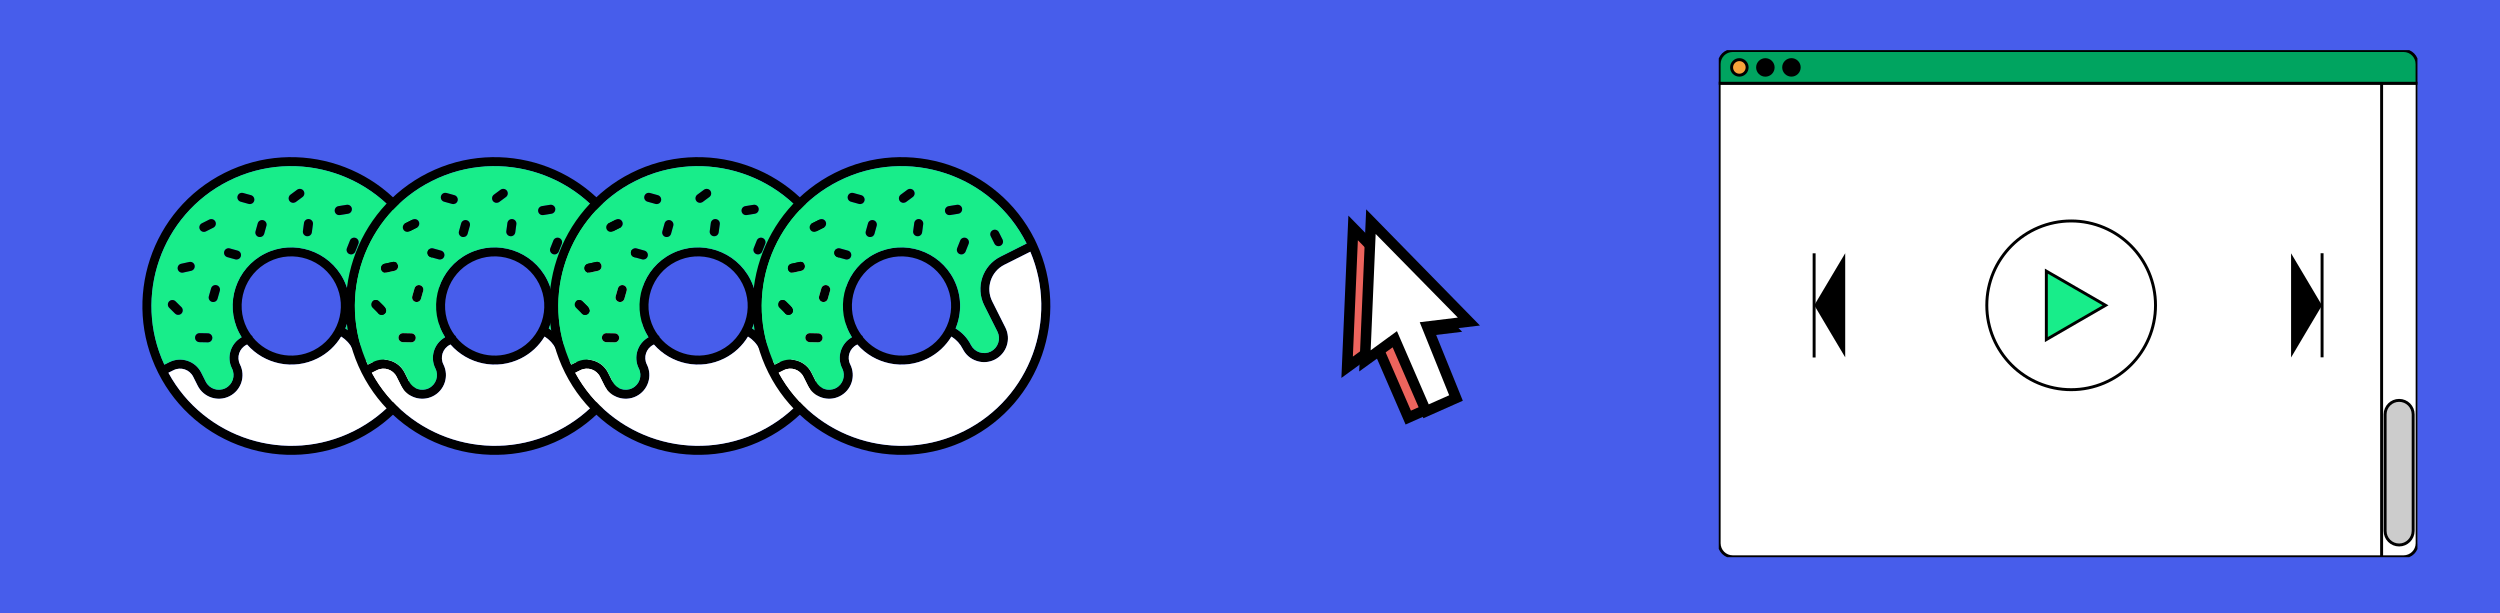
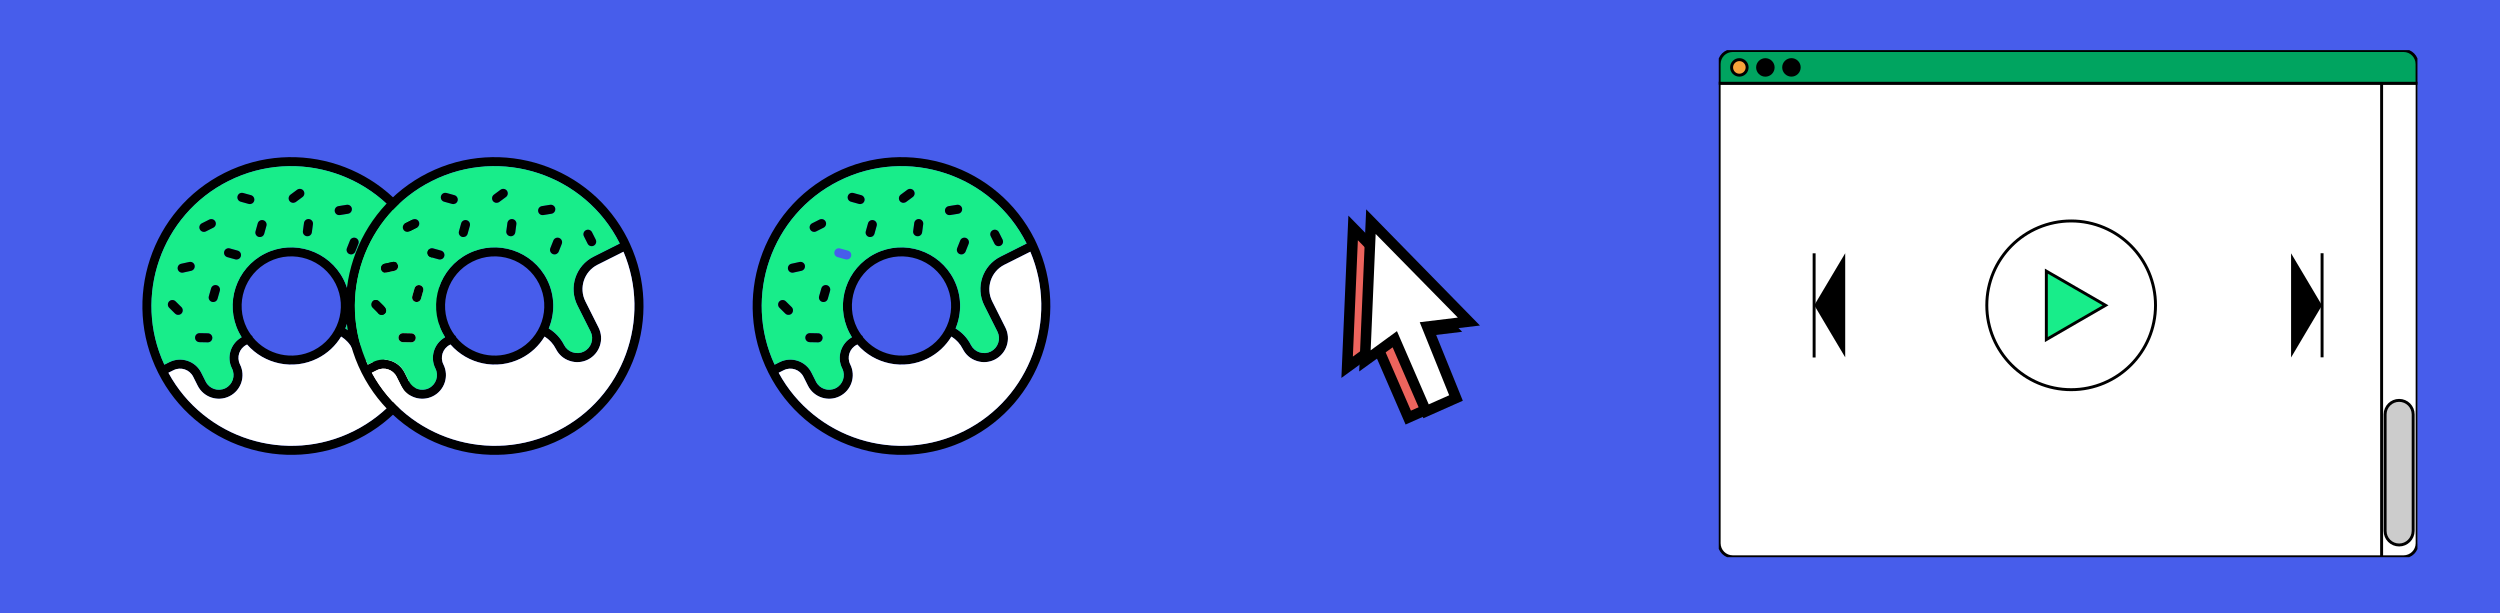
<svg xmlns="http://www.w3.org/2000/svg" width="848" height="208" viewBox="0 0 848 208" fill="none">
  <rect width="848" height="208" fill="#475DEB" />
  <g clip-path="url(#clip0)">
    <path d="M143.921 81.127C131.423 56.245 101.01 46.169 76.127 58.667C51.245 71.165 41.169 101.579 53.667 126.461C66.165 151.344 96.579 161.42 121.461 148.921C145.833 136.68 155.984 107.255 144.644 82.666C144.63 82.64 144.637 82.619 144.63 82.606C144.624 82.593 144.603 82.586 144.597 82.572C144.367 82.082 144.158 81.598 143.921 81.127ZM120.084 146.179C97.164 157.691 69.269 148.808 57.125 126.441L58.859 125.57C61.306 124.341 64.294 125.332 65.523 127.778L67.056 130.83C69.048 134.795 73.888 136.388 77.84 134.402C81.806 132.411 83.398 127.571 81.413 123.618C80.184 121.172 81.174 118.183 83.621 116.954L83.809 116.86C89.634 123.529 99.44 125.725 107.707 121.572C111.148 119.844 113.861 117.235 115.719 114.164C117.363 115.19 118.684 116.614 119.575 118.388C120.548 120.324 122.212 121.761 124.258 122.416C126.305 123.106 128.498 122.947 130.433 121.975C132.342 121.016 133.819 119.297 134.475 117.285C135.164 115.238 135.005 113.045 134.033 111.11L129.57 102.224C127.281 97.667 129.127 92.093 133.684 89.804L142.476 85.388C152.118 108.17 142.506 134.916 120.084 146.179ZM85.169 113.635C84.656 112.916 84.157 112.156 83.752 111.35C79.586 103.056 82.944 92.918 91.239 88.752C99.533 84.586 109.67 87.944 113.836 96.239C118.003 104.533 114.644 114.67 106.35 118.837C99.171 122.442 90.624 120.406 85.742 114.407C85.722 114.333 85.722 114.266 85.688 114.199C85.566 113.957 85.377 113.782 85.169 113.635ZM141.226 82.599L132.327 87.069C126.251 90.121 123.796 97.532 126.848 103.608L131.311 112.494C131.912 113.69 132.002 115.042 131.573 116.335C131.172 117.58 130.259 118.645 129.063 119.246C127.866 119.847 126.514 119.937 125.222 119.508C123.956 119.1 122.919 118.207 122.318 117.011C121.149 114.685 119.336 112.751 117.12 111.423C119.257 106.259 119.246 100.238 116.552 94.874C111.63 85.075 99.654 81.107 89.854 86.03C80.055 90.952 76.087 102.928 81.009 112.727C81.3 113.305 81.617 113.87 81.954 114.407C78.231 116.48 76.739 121.151 78.671 124.996C79.899 127.442 78.916 130.445 76.456 131.68C73.996 132.916 71.007 131.926 69.772 129.466L68.239 126.414C66.254 122.462 61.407 120.856 57.455 122.841L55.748 123.699C45.049 100.589 54.578 72.908 77.498 61.396C100.875 49.654 129.437 59.128 141.179 82.505C141.192 82.531 141.213 82.572 141.226 82.599Z" fill="black" />
    <path d="M142.489 85.382C152.118 108.17 142.506 134.916 120.084 146.179C97.164 157.691 69.269 148.808 57.125 126.441L58.859 125.57C61.306 124.341 64.294 125.332 65.523 127.778L67.056 130.83C69.048 134.795 73.888 136.388 77.84 134.402C81.806 132.411 83.398 127.571 81.413 123.618C80.184 121.172 81.174 118.183 83.621 116.954L83.809 116.86C89.634 123.529 99.44 125.725 107.707 121.572C111.148 119.844 113.862 117.235 115.719 114.164C117.363 115.19 118.684 116.614 119.575 118.389C120.548 120.324 122.212 121.761 124.258 122.416C126.305 123.106 128.498 122.947 130.433 121.975C132.342 121.016 133.819 119.298 134.475 117.285C135.164 115.238 135.005 113.046 134.033 111.11L129.57 102.224C127.281 97.667 129.127 92.093 133.684 89.804L142.489 85.382Z" fill="white" />
    <path d="M77.498 61.396C54.578 72.908 45.049 100.589 55.748 123.699L57.482 122.828C61.434 120.843 66.281 122.449 68.266 126.401L69.798 129.452C71.027 131.899 74.023 132.902 76.483 131.667C78.943 130.431 79.933 127.442 78.698 124.982C76.766 121.138 78.245 116.473 81.981 114.394C81.644 113.856 81.327 113.292 81.036 112.714C76.114 102.914 80.082 90.938 89.881 86.016C99.681 81.094 111.657 85.061 116.579 94.861C119.28 100.238 119.291 106.259 117.147 111.41C119.35 112.744 121.176 114.672 122.345 116.997C122.945 118.194 123.976 119.073 125.249 119.495C126.528 119.93 127.893 119.833 129.09 119.232C130.286 118.631 131.186 117.573 131.6 116.321C132.035 115.042 131.939 113.677 131.338 112.48L126.875 103.595C123.823 97.519 126.278 90.107 132.354 87.055L141.226 82.599C141.213 82.572 141.192 82.531 141.179 82.505C129.437 59.128 100.875 49.654 77.498 61.396ZM61.125 106.655C60.561 106.939 59.841 106.846 59.369 106.376L57.381 104.395C56.781 103.804 56.779 102.828 57.37 102.228C57.961 101.629 58.936 101.627 59.536 102.218L61.538 104.192C62.138 104.783 62.139 105.758 61.548 106.358C61.407 106.48 61.273 106.581 61.125 106.655ZM72.025 114.614C72.019 115.206 71.67 115.718 71.186 115.961C70.971 116.069 70.729 116.123 70.474 116.117L67.668 116.062C66.82 116.05 66.146 115.345 66.165 114.51C66.177 113.663 66.869 112.995 67.716 113.007L70.522 113.063C71.349 113.068 72.037 113.766 72.025 114.614ZM64.852 91.854L62.108 92.458C61.288 92.635 60.473 92.118 60.29 91.284C60.113 90.464 60.623 89.635 61.464 89.466L64.207 88.862C65.028 88.685 65.843 89.202 66.026 90.036C66.175 90.735 65.834 91.429 65.215 91.739C65.101 91.78 64.987 91.82 64.852 91.854ZM74.559 98.645L73.79 101.337C73.67 101.768 73.381 102.098 73.005 102.287C72.669 102.456 72.285 102.497 71.895 102.39C71.087 102.156 70.615 101.316 70.842 100.495L71.611 97.803C71.845 96.995 72.685 96.522 73.506 96.75C74.314 96.984 74.793 97.837 74.559 98.645ZM69.867 78.478C69.114 78.856 68.192 78.561 67.807 77.795C67.422 77.029 67.736 76.113 68.489 75.735L71.003 74.473C71.756 74.094 72.685 74.402 73.063 75.155C73.441 75.908 73.133 76.837 72.38 77.215L69.867 78.478ZM81.695 86.912C81.575 87.343 81.273 87.68 80.91 87.862C80.588 88.025 80.191 88.072 79.82 87.972L77.121 87.224C76.3 86.996 75.828 86.156 76.055 85.335C76.282 84.514 77.122 84.041 77.943 84.269L80.642 85.017C81.45 85.251 81.923 86.091 81.695 86.912ZM90.369 76.597L89.62 79.296C89.5 79.727 89.198 80.064 88.835 80.246C88.512 80.408 88.115 80.456 87.745 80.355C86.924 80.128 86.451 79.288 86.679 78.467L87.427 75.768C87.654 74.947 88.494 74.474 89.316 74.701C90.123 74.935 90.596 75.775 90.369 76.597ZM86.222 68.107C86.102 68.538 85.8 68.875 85.437 69.057C85.114 69.219 84.718 69.267 84.347 69.167L81.648 68.418C80.827 68.191 80.355 67.351 80.582 66.53C80.809 65.709 81.649 65.236 82.47 65.464L85.169 66.212C85.964 66.453 86.436 67.293 86.222 68.107ZM106.15 76.043L105.779 78.822C105.706 79.347 105.377 79.765 104.947 79.981C104.678 80.116 104.368 80.17 104.059 80.124C103.224 80.004 102.638 79.238 102.744 78.411L103.115 75.632C103.235 74.797 104.001 74.21 104.829 74.317C105.683 74.443 106.27 75.209 106.15 76.043ZM102.615 66.826L100.358 68.499C100.284 68.553 100.203 68.593 100.122 68.634C99.464 68.965 98.649 68.784 98.211 68.18C97.705 67.508 97.858 66.539 98.53 66.033L100.787 64.36C101.479 63.861 102.428 64.008 102.934 64.679C103.433 65.371 103.294 66.334 102.615 66.826ZM121.555 82.715L120.524 85.321C120.383 85.678 120.108 85.968 119.785 86.129C119.409 86.319 118.952 86.346 118.534 86.186C117.753 85.871 117.361 84.99 117.669 84.196L118.701 81.59C119.009 80.796 119.896 80.418 120.69 80.726C121.478 81.054 121.87 81.934 121.555 82.715ZM119.347 70.745C119.449 71.417 119.1 72.064 118.522 72.354C118.388 72.421 118.24 72.462 118.072 72.496L115.301 72.945C114.46 73.081 113.685 72.511 113.549 71.67C113.413 70.829 113.984 70.055 114.824 69.918L117.595 69.469C118.423 69.34 119.211 69.904 119.347 70.745ZM133.07 81.275C133.448 82.028 133.14 82.957 132.388 83.335C131.635 83.713 130.713 83.418 130.328 82.652L129.065 80.138C128.687 79.386 128.981 78.463 129.748 78.079C130.5 77.701 131.429 78.008 131.807 78.761L133.07 81.275Z" fill="#18ED8A" />
    <path d="M73.049 75.162C73.427 75.915 73.12 76.844 72.367 77.222L69.853 78.484C69.1 78.862 68.178 78.568 67.793 77.802C67.408 77.036 67.723 76.12 68.476 75.742L70.989 74.479C71.762 74.108 72.671 74.409 73.049 75.162Z" fill="black" />
    <path d="M131.807 78.761L133.07 81.275C133.448 82.028 133.14 82.957 132.388 83.335C131.635 83.713 130.713 83.419 130.328 82.653L129.065 80.139C128.687 79.386 128.981 78.464 129.747 78.079C130.5 77.701 131.429 78.008 131.807 78.761Z" fill="black" />
    <path d="M119.347 70.744C119.449 71.417 119.1 72.063 118.522 72.353C118.388 72.421 118.24 72.462 118.072 72.496L115.301 72.945C114.46 73.081 113.685 72.51 113.549 71.67C113.413 70.829 113.984 70.054 114.824 69.918L117.595 69.469C118.422 69.34 119.211 69.903 119.347 70.744Z" fill="black" />
    <path d="M106.15 76.043L105.779 78.822C105.706 79.347 105.377 79.765 104.947 79.981C104.678 80.116 104.368 80.17 104.059 80.124C103.224 80.004 102.638 79.238 102.744 78.411L103.116 75.631C103.235 74.797 104.001 74.21 104.829 74.316C105.683 74.443 106.27 75.209 106.15 76.043Z" fill="black" />
    <path d="M121.555 82.716L120.524 85.321C120.383 85.678 120.108 85.968 119.785 86.13C119.409 86.319 118.951 86.346 118.534 86.186C117.753 85.871 117.361 84.99 117.669 84.196L118.701 81.591C119.009 80.796 119.896 80.418 120.69 80.726C121.478 81.054 121.87 81.934 121.555 82.716Z" fill="black" />
    <path d="M102.615 66.826L100.358 68.499C100.284 68.553 100.203 68.593 100.122 68.634C99.464 68.965 98.649 68.785 98.211 68.18C97.705 67.508 97.858 66.539 98.53 66.033L100.787 64.361C101.479 63.862 102.428 64.008 102.934 64.68C103.433 65.372 103.293 66.334 102.615 66.826Z" fill="black" />
    <path d="M90.369 76.597L89.62 79.296C89.5 79.727 89.198 80.064 88.835 80.246C88.512 80.408 88.115 80.456 87.745 80.356C86.924 80.128 86.451 79.288 86.679 78.467L87.427 75.768C87.654 74.947 88.494 74.474 89.316 74.702C90.123 74.936 90.596 75.776 90.369 76.597Z" fill="black" />
    <path d="M81.695 86.912C81.575 87.343 81.273 87.68 80.91 87.862C80.587 88.024 80.191 88.072 79.82 87.972L77.121 87.223C76.3 86.996 75.828 86.156 76.055 85.335C76.282 84.513 77.122 84.041 77.943 84.268L80.642 85.017C81.45 85.251 81.923 86.091 81.695 86.912Z" fill="black" />
    <path d="M66.019 90.023C66.169 90.722 65.827 91.416 65.208 91.727C65.101 91.781 64.973 91.828 64.852 91.855L62.108 92.459C61.288 92.635 60.473 92.119 60.29 91.285C60.113 90.464 60.623 89.636 61.464 89.466L64.207 88.862C65.028 88.686 65.843 89.203 66.019 90.023Z" fill="black" />
    <path d="M74.559 98.644L73.79 101.337C73.67 101.768 73.381 102.098 73.005 102.287C72.669 102.456 72.285 102.497 71.895 102.39C71.087 102.156 70.615 101.316 70.842 100.495L71.611 97.802C71.845 96.995 72.685 96.522 73.506 96.749C74.314 96.983 74.793 97.837 74.559 98.644Z" fill="black" />
    <path d="M72.025 114.614C72.019 115.206 71.67 115.718 71.186 115.961C70.971 116.069 70.729 116.123 70.474 116.117L67.668 116.062C66.82 116.05 66.146 115.345 66.165 114.51C66.177 113.663 66.869 112.995 67.716 113.007L70.522 113.063C71.349 113.068 72.037 113.766 72.025 114.614Z" fill="black" />
    <path d="M61.535 106.365C61.414 106.493 61.273 106.581 61.139 106.648C60.574 106.932 59.854 106.839 59.382 106.369L57.394 104.388C56.794 103.797 56.792 102.822 57.383 102.222C57.974 101.622 58.95 101.62 59.55 102.211L61.551 104.185C62.124 104.79 62.126 105.765 61.535 106.365Z" fill="black" />
    <path d="M86.222 68.107C86.102 68.538 85.8 68.875 85.437 69.057C85.114 69.219 84.717 69.267 84.347 69.167L81.648 68.418C80.827 68.191 80.355 67.351 80.582 66.53C80.809 65.709 81.649 65.236 82.47 65.464L85.169 66.212C85.964 66.453 86.436 67.293 86.222 68.107Z" fill="black" />
  </g>
  <g clip-path="url(#clip1)">
    <path d="M212.921 81.127C200.423 56.245 170.01 46.169 145.127 58.667C120.245 71.165 110.169 101.579 122.667 126.461C135.165 151.344 165.579 161.42 190.461 148.921C214.833 136.68 224.984 107.255 213.644 82.666C213.63 82.64 213.637 82.619 213.63 82.606C213.624 82.593 213.603 82.586 213.597 82.572C213.367 82.082 213.158 81.598 212.921 81.127ZM189.084 146.179C166.164 157.691 138.269 148.808 126.125 126.441L127.859 125.57C130.306 124.341 133.294 125.332 134.523 127.778L136.056 130.83C138.048 134.795 142.888 136.388 146.84 134.402C150.806 132.411 152.398 127.571 150.413 123.618C149.184 121.172 150.174 118.183 152.621 116.954L152.809 116.86C158.634 123.529 168.44 125.725 176.707 121.572C180.148 119.844 182.861 117.235 184.719 114.164C186.363 115.19 187.684 116.614 188.575 118.388C189.548 120.324 191.212 121.761 193.258 122.416C195.305 123.106 197.498 122.947 199.433 121.975C201.342 121.016 202.819 119.297 203.475 117.285C204.164 115.238 204.005 113.045 203.033 111.11L198.57 102.224C196.281 97.667 198.127 92.093 202.684 89.804L211.476 85.388C221.118 108.17 211.506 134.916 189.084 146.179ZM154.169 113.635C153.656 112.916 153.157 112.156 152.752 111.35C148.586 103.056 151.944 92.918 160.238 88.752C168.533 84.586 178.67 87.944 182.836 96.239C187.003 104.533 183.644 114.67 175.35 118.837C168.171 122.442 159.624 120.406 154.742 114.407C154.722 114.333 154.722 114.266 154.688 114.199C154.566 113.957 154.378 113.782 154.169 113.635ZM210.226 82.599L201.327 87.069C195.251 90.121 192.796 97.532 195.848 103.608L200.311 112.494C200.912 113.69 201.002 115.042 200.573 116.335C200.172 117.58 199.259 118.645 198.063 119.246C196.866 119.847 195.514 119.937 194.222 119.508C192.956 119.1 191.919 118.207 191.318 117.011C190.149 114.685 188.336 112.751 186.12 111.423C188.257 106.259 188.246 100.238 185.552 94.874C180.63 85.075 168.654 81.107 158.854 86.03C149.055 90.952 145.087 102.928 150.009 112.727C150.3 113.305 150.617 113.87 150.954 114.407C147.231 116.48 145.739 121.151 147.671 124.996C148.899 127.442 147.916 130.445 145.456 131.68C142.996 132.916 140.007 131.926 138.771 129.466L137.239 126.414C135.254 122.462 130.407 120.856 126.455 122.841L124.747 123.699C114.049 100.589 123.578 72.908 146.498 61.396C169.875 49.654 198.437 59.128 210.179 82.505C210.192 82.531 210.213 82.572 210.226 82.599Z" fill="black" />
    <path d="M211.489 85.382C221.118 108.17 211.506 134.916 189.084 146.179C166.164 157.691 138.269 148.808 126.125 126.441L127.859 125.57C130.306 124.341 133.294 125.332 134.523 127.778L136.056 130.83C138.048 134.795 142.888 136.388 146.84 134.402C150.806 132.411 152.398 127.571 150.413 123.618C149.184 121.172 150.174 118.183 152.621 116.954L152.809 116.86C158.634 123.529 168.44 125.725 176.707 121.572C180.148 119.844 182.862 117.235 184.719 114.164C186.363 115.19 187.684 116.614 188.575 118.389C189.548 120.324 191.212 121.761 193.258 122.416C195.305 123.106 197.498 122.947 199.433 121.975C201.342 121.016 202.819 119.298 203.475 117.285C204.164 115.238 204.005 113.046 203.033 111.11L198.57 102.224C196.281 97.667 198.127 92.093 202.684 89.804L211.489 85.382Z" fill="white" />
    <path d="M146.498 61.396C123.578 72.908 114.049 100.589 124.748 123.699L126.482 122.828C130.434 120.843 135.281 122.449 137.266 126.401L138.798 129.452C140.027 131.899 143.023 132.902 145.483 131.667C147.943 130.431 148.933 127.442 147.697 124.982C145.766 121.138 147.245 116.473 150.981 114.394C150.644 113.856 150.327 113.292 150.036 112.714C145.114 102.914 149.082 90.938 158.881 86.016C168.681 81.094 180.657 85.061 185.579 94.861C188.28 100.238 188.291 106.259 186.147 111.41C188.35 112.744 190.176 114.672 191.345 116.997C191.945 118.194 192.976 119.073 194.249 119.495C195.528 119.93 196.893 119.833 198.09 119.232C199.286 118.631 200.186 117.573 200.6 116.321C201.035 115.042 200.939 113.677 200.338 112.48L195.875 103.595C192.823 97.519 195.278 90.107 201.354 87.055L210.226 82.599C210.213 82.572 210.192 82.531 210.179 82.505C198.437 59.128 169.875 49.654 146.498 61.396ZM130.125 106.655C129.561 106.939 128.841 106.846 128.369 106.376L126.381 104.395C125.781 103.804 125.779 102.828 126.37 102.228C126.961 101.629 127.936 101.627 128.536 102.218L130.538 104.192C131.138 104.783 131.139 105.758 130.549 106.358C130.407 106.48 130.273 106.581 130.125 106.655ZM141.025 114.614C141.019 115.206 140.67 115.718 140.186 115.961C139.971 116.069 139.729 116.123 139.474 116.117L136.668 116.062C135.82 116.05 135.146 115.345 135.165 114.51C135.177 113.663 135.869 112.995 136.716 113.007L139.522 113.063C140.349 113.068 141.037 113.766 141.025 114.614ZM133.852 91.854L131.108 92.458C130.288 92.635 129.473 92.118 129.29 91.284C129.113 90.464 129.623 89.635 130.464 89.466L133.207 88.862C134.028 88.685 134.843 89.202 135.026 90.036C135.175 90.735 134.834 91.429 134.215 91.739C134.101 91.78 133.987 91.82 133.852 91.854ZM143.559 98.645L142.79 101.337C142.67 101.768 142.381 102.098 142.005 102.287C141.669 102.456 141.285 102.497 140.895 102.39C140.087 102.156 139.615 101.316 139.842 100.495L140.611 97.803C140.845 96.995 141.685 96.522 142.506 96.75C143.314 96.984 143.793 97.837 143.559 98.645ZM138.867 78.478C138.114 78.856 137.192 78.561 136.807 77.795C136.422 77.029 136.736 76.113 137.489 75.735L140.003 74.473C140.756 74.094 141.685 74.402 142.063 75.155C142.441 75.908 142.133 76.837 141.38 77.215L138.867 78.478ZM150.696 86.912C150.575 87.343 150.273 87.68 149.91 87.862C149.587 88.025 149.191 88.072 148.82 87.972L146.121 87.224C145.3 86.996 144.828 86.156 145.055 85.335C145.282 84.514 146.122 84.041 146.943 84.269L149.643 85.017C150.45 85.251 150.923 86.091 150.696 86.912ZM159.369 76.597L158.62 79.296C158.5 79.727 158.198 80.064 157.835 80.246C157.512 80.408 157.115 80.456 156.745 80.355C155.924 80.128 155.451 79.288 155.679 78.467L156.427 75.768C156.654 74.947 157.494 74.474 158.316 74.701C159.123 74.935 159.596 75.775 159.369 76.597ZM155.222 68.107C155.102 68.538 154.8 68.875 154.437 69.057C154.114 69.219 153.717 69.267 153.347 69.167L150.648 68.418C149.827 68.191 149.355 67.351 149.582 66.53C149.809 65.709 150.649 65.236 151.47 65.464L154.169 66.212C154.964 66.453 155.436 67.293 155.222 68.107ZM175.15 76.043L174.779 78.822C174.706 79.347 174.377 79.765 173.947 79.981C173.678 80.116 173.368 80.17 173.059 80.124C172.224 80.004 171.638 79.238 171.744 78.411L172.115 75.632C172.235 74.797 173.001 74.21 173.829 74.317C174.683 74.443 175.27 75.209 175.15 76.043ZM171.615 66.826L169.358 68.499C169.284 68.553 169.203 68.593 169.122 68.634C168.464 68.965 167.649 68.784 167.211 68.18C166.705 67.508 166.858 66.539 167.53 66.033L169.787 64.36C170.479 63.861 171.428 64.008 171.934 64.679C172.433 65.371 172.294 66.334 171.615 66.826ZM190.555 82.715L189.524 85.321C189.383 85.678 189.108 85.968 188.785 86.129C188.409 86.319 187.952 86.346 187.534 86.186C186.753 85.871 186.361 84.99 186.669 84.196L187.701 81.59C188.009 80.796 188.896 80.418 189.69 80.726C190.478 81.054 190.87 81.934 190.555 82.715ZM188.347 70.745C188.449 71.417 188.1 72.064 187.522 72.354C187.388 72.421 187.24 72.462 187.072 72.496L184.301 72.945C183.46 73.081 182.685 72.511 182.549 71.67C182.413 70.829 182.984 70.055 183.824 69.918L186.595 69.469C187.423 69.34 188.211 69.904 188.347 70.745ZM202.07 81.275C202.448 82.028 202.14 82.957 201.388 83.335C200.635 83.713 199.713 83.418 199.328 82.652L198.065 80.138C197.687 79.386 197.981 78.463 198.748 78.079C199.5 77.701 200.429 78.008 200.807 78.761L202.07 81.275Z" fill="#18ED8A" />
    <path d="M142.049 75.162C142.427 75.915 142.12 76.844 141.367 77.222L138.853 78.484C138.1 78.862 137.178 78.568 136.793 77.802C136.408 77.036 136.723 76.12 137.476 75.742L139.989 74.479C140.762 74.108 141.671 74.409 142.049 75.162Z" fill="black" />
    <path d="M200.807 78.761L202.07 81.275C202.448 82.028 202.14 82.957 201.388 83.335C200.635 83.713 199.713 83.419 199.328 82.653L198.065 80.139C197.687 79.386 197.981 78.464 198.747 78.079C199.5 77.701 200.429 78.008 200.807 78.761Z" fill="black" />
    <path d="M188.347 70.744C188.449 71.417 188.1 72.063 187.522 72.353C187.388 72.421 187.24 72.462 187.072 72.496L184.301 72.945C183.46 73.081 182.685 72.51 182.549 71.67C182.413 70.829 182.984 70.054 183.824 69.918L186.595 69.469C187.422 69.34 188.211 69.903 188.347 70.744Z" fill="black" />
    <path d="M175.15 76.043L174.779 78.822C174.706 79.347 174.377 79.765 173.947 79.981C173.678 80.116 173.368 80.17 173.059 80.124C172.224 80.004 171.638 79.238 171.744 78.411L172.116 75.631C172.235 74.797 173.001 74.21 173.829 74.316C174.683 74.443 175.27 75.209 175.15 76.043Z" fill="black" />
    <path d="M190.555 82.716L189.524 85.321C189.383 85.678 189.108 85.968 188.785 86.13C188.409 86.319 187.951 86.346 187.534 86.186C186.753 85.871 186.361 84.99 186.669 84.196L187.701 81.591C188.009 80.796 188.896 80.418 189.69 80.726C190.478 81.054 190.87 81.934 190.555 82.716Z" fill="black" />
    <path d="M171.615 66.826L169.358 68.499C169.284 68.553 169.203 68.593 169.122 68.634C168.464 68.965 167.649 68.785 167.211 68.18C166.705 67.508 166.858 66.539 167.53 66.033L169.787 64.361C170.479 63.862 171.428 64.008 171.934 64.68C172.433 65.372 172.293 66.334 171.615 66.826Z" fill="black" />
    <path d="M159.369 76.597L158.62 79.296C158.5 79.727 158.198 80.064 157.835 80.246C157.512 80.408 157.115 80.456 156.745 80.356C155.924 80.128 155.451 79.288 155.679 78.467L156.427 75.768C156.654 74.947 157.494 74.474 158.316 74.702C159.123 74.936 159.596 75.776 159.369 76.597Z" fill="black" />
    <path d="M150.695 86.912C150.575 87.343 150.273 87.68 149.91 87.862C149.587 88.024 149.191 88.072 148.82 87.972L146.121 87.223C145.3 86.996 144.828 86.156 145.055 85.335C145.282 84.513 146.122 84.041 146.943 84.268L149.642 85.017C150.45 85.251 150.923 86.091 150.695 86.912Z" fill="black" />
    <path d="M135.019 90.023C135.169 90.722 134.827 91.416 134.208 91.727C134.101 91.781 133.973 91.828 133.852 91.855L131.108 92.459C130.288 92.635 129.473 92.119 129.29 91.285C129.113 90.464 129.623 89.636 130.464 89.466L133.207 88.862C134.028 88.686 134.843 89.203 135.019 90.023Z" fill="black" />
    <path d="M143.559 98.644L142.79 101.337C142.67 101.768 142.381 102.098 142.005 102.287C141.669 102.456 141.285 102.497 140.895 102.39C140.087 102.156 139.615 101.316 139.842 100.495L140.611 97.802C140.845 96.995 141.685 96.522 142.506 96.749C143.314 96.983 143.793 97.837 143.559 98.644Z" fill="black" />
    <path d="M141.025 114.614C141.019 115.206 140.67 115.718 140.186 115.961C139.971 116.069 139.729 116.123 139.474 116.117L136.668 116.062C135.82 116.05 135.146 115.345 135.165 114.51C135.177 113.663 135.869 112.995 136.716 113.007L139.522 113.063C140.349 113.068 141.037 113.766 141.025 114.614Z" fill="black" />
    <path d="M130.535 106.365C130.414 106.493 130.273 106.581 130.139 106.648C129.574 106.932 128.854 106.839 128.382 106.369L126.394 104.388C125.794 103.797 125.792 102.822 126.383 102.222C126.974 101.622 127.95 101.62 128.55 102.211L130.551 104.185C131.124 104.79 131.126 105.765 130.535 106.365Z" fill="black" />
    <path d="M155.222 68.107C155.102 68.538 154.8 68.875 154.437 69.057C154.114 69.219 153.717 69.267 153.347 69.167L150.648 68.418C149.827 68.191 149.354 67.351 149.582 66.53C149.809 65.709 150.649 65.236 151.47 65.464L154.169 66.212C154.964 66.453 155.436 67.293 155.222 68.107Z" fill="black" />
  </g>
  <g clip-path="url(#clip2)">
    <path d="M281.921 81.127C269.423 56.245 239.01 46.169 214.127 58.667C189.245 71.165 179.169 101.579 191.667 126.461C204.165 151.344 234.579 161.42 259.461 148.921C283.833 136.68 293.984 107.255 282.644 82.666C282.63 82.64 282.637 82.619 282.63 82.606C282.624 82.593 282.603 82.586 282.597 82.572C282.367 82.082 282.158 81.598 281.921 81.127ZM258.084 146.179C235.164 157.691 207.269 148.808 195.125 126.441L196.859 125.57C199.306 124.341 202.294 125.332 203.523 127.778L205.056 130.83C207.048 134.795 211.888 136.388 215.84 134.402C219.806 132.411 221.398 127.571 219.413 123.618C218.184 121.172 219.174 118.183 221.621 116.954L221.809 116.86C227.634 123.529 237.44 125.725 245.707 121.572C249.148 119.844 251.861 117.235 253.719 114.164C255.363 115.19 256.684 116.614 257.575 118.388C258.548 120.324 260.212 121.761 262.258 122.416C264.305 123.106 266.498 122.947 268.433 121.975C270.342 121.016 271.819 119.297 272.475 117.285C273.164 115.238 273.005 113.045 272.033 111.11L267.57 102.224C265.281 97.667 267.127 92.093 271.684 89.804L280.476 85.388C290.118 108.17 280.506 134.916 258.084 146.179ZM223.169 113.635C222.656 112.916 222.157 112.156 221.752 111.35C217.586 103.056 220.944 92.918 229.238 88.752C237.533 84.586 247.67 87.944 251.836 96.239C256.003 104.533 252.644 114.67 244.35 118.837C237.171 122.442 228.624 120.406 223.742 114.407C223.722 114.333 223.722 114.266 223.688 114.199C223.566 113.957 223.378 113.782 223.169 113.635ZM279.226 82.599L270.327 87.069C264.251 90.121 261.796 97.532 264.848 103.608L269.311 112.494C269.912 113.69 270.002 115.042 269.573 116.335C269.172 117.58 268.259 118.645 267.063 119.246C265.866 119.847 264.514 119.937 263.222 119.508C261.956 119.1 260.919 118.207 260.318 117.011C259.149 114.685 257.336 112.751 255.12 111.423C257.257 106.259 257.246 100.238 254.552 94.874C249.63 85.075 237.654 81.107 227.854 86.03C218.055 90.952 214.087 102.928 219.009 112.727C219.3 113.305 219.617 113.87 219.954 114.407C216.231 116.48 214.739 121.151 216.671 124.996C217.899 127.442 216.916 130.445 214.456 131.68C211.996 132.916 209.007 131.926 207.771 129.466L206.239 126.414C204.254 122.462 199.407 120.856 195.455 122.841L193.747 123.699C183.049 100.589 192.578 72.908 215.498 61.396C238.875 49.654 267.437 59.128 279.179 82.505C279.192 82.531 279.213 82.572 279.226 82.599Z" fill="black" />
    <path d="M280.489 85.382C290.118 108.17 280.506 134.916 258.084 146.179C235.164 157.691 207.269 148.808 195.125 126.441L196.859 125.57C199.306 124.341 202.294 125.332 203.523 127.778L205.056 130.83C207.048 134.795 211.888 136.388 215.84 134.402C219.806 132.411 221.398 127.571 219.413 123.618C218.184 121.172 219.174 118.183 221.621 116.954L221.809 116.86C227.634 123.529 237.44 125.725 245.707 121.572C249.148 119.844 251.862 117.235 253.719 114.164C255.363 115.19 256.684 116.614 257.575 118.389C258.548 120.324 260.212 121.761 262.258 122.416C264.305 123.106 266.498 122.947 268.433 121.975C270.342 121.016 271.819 119.298 272.475 117.285C273.164 115.238 273.005 113.046 272.033 111.11L267.57 102.224C265.281 97.667 267.127 92.093 271.684 89.804L280.489 85.382Z" fill="white" />
    <path d="M215.498 61.396C192.578 72.908 183.049 100.589 193.748 123.699L195.482 122.828C199.434 120.843 204.281 122.449 206.266 126.401L207.798 129.452C209.027 131.899 212.023 132.902 214.483 131.667C216.943 130.431 217.933 127.442 216.697 124.982C214.766 121.138 216.245 116.473 219.981 114.394C219.644 113.856 219.327 113.292 219.036 112.714C214.114 102.914 218.082 90.938 227.881 86.016C237.681 81.094 249.657 85.061 254.579 94.861C257.28 100.238 257.291 106.259 255.147 111.41C257.35 112.744 259.176 114.672 260.345 116.997C260.945 118.194 261.976 119.073 263.249 119.495C264.528 119.93 265.893 119.833 267.09 119.232C268.286 118.631 269.186 117.573 269.6 116.321C270.035 115.042 269.939 113.677 269.338 112.48L264.875 103.595C261.823 97.519 264.278 90.107 270.354 87.055L279.226 82.599C279.213 82.572 279.192 82.531 279.179 82.505C267.437 59.128 238.875 49.654 215.498 61.396ZM199.125 106.655C198.561 106.939 197.841 106.846 197.369 106.376L195.381 104.395C194.781 103.804 194.779 102.828 195.37 102.228C195.961 101.629 196.936 101.627 197.536 102.218L199.538 104.192C200.138 104.783 200.139 105.758 199.549 106.358C199.407 106.48 199.273 106.581 199.125 106.655ZM210.025 114.614C210.019 115.206 209.67 115.718 209.186 115.961C208.971 116.069 208.729 116.123 208.474 116.117L205.668 116.062C204.82 116.05 204.146 115.345 204.165 114.51C204.177 113.663 204.869 112.995 205.716 113.007L208.522 113.063C209.349 113.068 210.037 113.766 210.025 114.614ZM202.852 91.854L200.108 92.458C199.288 92.635 198.473 92.118 198.29 91.284C198.113 90.464 198.623 89.635 199.464 89.466L202.207 88.862C203.028 88.685 203.843 89.202 204.026 90.036C204.175 90.735 203.834 91.429 203.215 91.739C203.101 91.78 202.987 91.82 202.852 91.854ZM212.559 98.645L211.79 101.337C211.67 101.768 211.381 102.098 211.005 102.287C210.669 102.456 210.285 102.497 209.895 102.39C209.087 102.156 208.615 101.316 208.842 100.495L209.611 97.803C209.845 96.995 210.685 96.522 211.506 96.75C212.314 96.984 212.793 97.837 212.559 98.645ZM207.867 78.478C207.114 78.856 206.192 78.561 205.807 77.795C205.422 77.029 205.736 76.113 206.489 75.735L209.003 74.473C209.756 74.094 210.685 74.402 211.063 75.155C211.441 75.908 211.133 76.837 210.38 77.215L207.867 78.478ZM219.696 86.912C219.575 87.343 219.273 87.68 218.91 87.862C218.587 88.025 218.191 88.072 217.82 87.972L215.121 87.224C214.3 86.996 213.828 86.156 214.055 85.335C214.282 84.514 215.122 84.041 215.943 84.269L218.643 85.017C219.45 85.251 219.923 86.091 219.696 86.912ZM228.369 76.597L227.62 79.296C227.5 79.727 227.198 80.064 226.835 80.246C226.512 80.408 226.115 80.456 225.745 80.355C224.924 80.128 224.451 79.288 224.679 78.467L225.427 75.768C225.654 74.947 226.494 74.474 227.316 74.701C228.123 74.935 228.596 75.775 228.369 76.597ZM224.222 68.107C224.102 68.538 223.8 68.875 223.437 69.057C223.114 69.219 222.717 69.267 222.347 69.167L219.648 68.418C218.827 68.191 218.355 67.351 218.582 66.53C218.809 65.709 219.649 65.236 220.47 65.464L223.169 66.212C223.964 66.453 224.436 67.293 224.222 68.107ZM244.15 76.043L243.779 78.822C243.706 79.347 243.377 79.765 242.947 79.981C242.678 80.116 242.368 80.17 242.059 80.124C241.224 80.004 240.638 79.238 240.744 78.411L241.115 75.632C241.235 74.797 242.001 74.21 242.829 74.317C243.683 74.443 244.27 75.209 244.15 76.043ZM240.615 66.826L238.358 68.499C238.284 68.553 238.203 68.593 238.122 68.634C237.464 68.965 236.649 68.784 236.211 68.18C235.705 67.508 235.858 66.539 236.53 66.033L238.787 64.36C239.479 63.861 240.428 64.008 240.934 64.679C241.433 65.371 241.294 66.334 240.615 66.826ZM259.555 82.715L258.524 85.321C258.383 85.678 258.108 85.968 257.785 86.129C257.409 86.319 256.952 86.346 256.534 86.186C255.753 85.871 255.361 84.99 255.669 84.196L256.701 81.59C257.009 80.796 257.896 80.418 258.69 80.726C259.478 81.054 259.87 81.934 259.555 82.715ZM257.347 70.745C257.449 71.417 257.1 72.064 256.522 72.354C256.388 72.421 256.24 72.462 256.072 72.496L253.301 72.945C252.46 73.081 251.685 72.511 251.549 71.67C251.413 70.829 251.984 70.055 252.824 69.918L255.595 69.469C256.423 69.34 257.211 69.904 257.347 70.745ZM271.07 81.275C271.448 82.028 271.14 82.957 270.388 83.335C269.635 83.713 268.713 83.418 268.328 82.652L267.065 80.138C266.687 79.386 266.981 78.463 267.748 78.079C268.5 77.701 269.429 78.008 269.807 78.761L271.07 81.275Z" fill="#18ED8A" />
    <path d="M211.049 75.162C211.427 75.915 211.12 76.844 210.367 77.222L207.853 78.484C207.1 78.862 206.178 78.568 205.793 77.802C205.408 77.036 205.723 76.12 206.476 75.742L208.989 74.479C209.762 74.108 210.671 74.409 211.049 75.162Z" fill="black" />
-     <path d="M269.807 78.761L271.07 81.275C271.448 82.028 271.14 82.957 270.388 83.335C269.635 83.713 268.713 83.419 268.328 82.653L267.065 80.139C266.687 79.386 266.981 78.464 267.747 78.079C268.5 77.701 269.429 78.008 269.807 78.761Z" fill="black" />
    <path d="M257.347 70.744C257.449 71.417 257.1 72.063 256.522 72.353C256.388 72.421 256.24 72.462 256.072 72.496L253.301 72.945C252.46 73.081 251.685 72.51 251.549 71.67C251.413 70.829 251.984 70.054 252.824 69.918L255.595 69.469C256.422 69.34 257.211 69.903 257.347 70.744Z" fill="black" />
    <path d="M244.15 76.043L243.779 78.822C243.706 79.347 243.377 79.765 242.947 79.981C242.678 80.116 242.368 80.17 242.059 80.124C241.224 80.004 240.638 79.238 240.744 78.411L241.116 75.631C241.235 74.797 242.001 74.21 242.829 74.316C243.683 74.443 244.27 75.209 244.15 76.043Z" fill="black" />
    <path d="M259.555 82.716L258.524 85.321C258.383 85.678 258.108 85.968 257.785 86.13C257.409 86.319 256.951 86.346 256.534 86.186C255.753 85.871 255.361 84.99 255.669 84.196L256.701 81.591C257.009 80.796 257.896 80.418 258.69 80.726C259.478 81.054 259.87 81.934 259.555 82.716Z" fill="black" />
    <path d="M240.615 66.826L238.358 68.499C238.284 68.553 238.203 68.593 238.122 68.634C237.464 68.965 236.649 68.785 236.211 68.18C235.705 67.508 235.858 66.539 236.53 66.033L238.787 64.361C239.479 63.862 240.428 64.008 240.934 64.68C241.433 65.372 241.293 66.334 240.615 66.826Z" fill="black" />
    <path d="M228.369 76.597L227.62 79.296C227.5 79.727 227.198 80.064 226.835 80.246C226.512 80.408 226.115 80.456 225.745 80.356C224.924 80.128 224.451 79.288 224.679 78.467L225.427 75.768C225.654 74.947 226.494 74.474 227.316 74.702C228.123 74.936 228.596 75.776 228.369 76.597Z" fill="black" />
    <path d="M219.695 86.912C219.575 87.343 219.273 87.68 218.91 87.862C218.587 88.024 218.191 88.072 217.82 87.972L215.121 87.223C214.3 86.996 213.828 86.156 214.055 85.335C214.282 84.513 215.122 84.041 215.943 84.268L218.642 85.017C219.45 85.251 219.923 86.091 219.695 86.912Z" fill="black" />
    <path d="M204.019 90.023C204.169 90.722 203.827 91.416 203.208 91.727C203.101 91.781 202.973 91.828 202.852 91.855L200.108 92.459C199.288 92.635 198.473 92.119 198.29 91.285C198.113 90.464 198.623 89.636 199.464 89.466L202.207 88.862C203.028 88.686 203.843 89.203 204.019 90.023Z" fill="black" />
    <path d="M212.559 98.644L211.79 101.337C211.67 101.768 211.381 102.098 211.005 102.287C210.669 102.456 210.285 102.497 209.895 102.39C209.087 102.156 208.615 101.316 208.842 100.495L209.611 97.802C209.845 96.995 210.685 96.522 211.506 96.749C212.314 96.983 212.793 97.837 212.559 98.644Z" fill="black" />
    <path d="M210.025 114.614C210.019 115.206 209.67 115.718 209.186 115.961C208.971 116.069 208.729 116.123 208.474 116.117L205.668 116.062C204.82 116.05 204.146 115.345 204.165 114.51C204.177 113.663 204.869 112.995 205.716 113.007L208.522 113.063C209.349 113.068 210.037 113.766 210.025 114.614Z" fill="black" />
    <path d="M199.535 106.365C199.414 106.493 199.273 106.581 199.139 106.648C198.574 106.932 197.854 106.839 197.382 106.369L195.394 104.388C194.794 103.797 194.792 102.822 195.383 102.222C195.974 101.622 196.95 101.62 197.55 102.211L199.551 104.185C200.124 104.79 200.126 105.765 199.535 106.365Z" fill="black" />
    <path d="M224.222 68.107C224.102 68.538 223.8 68.875 223.437 69.057C223.114 69.219 222.717 69.267 222.347 69.167L219.648 68.418C218.827 68.191 218.354 67.351 218.582 66.53C218.809 65.709 219.649 65.236 220.47 65.464L223.169 66.212C223.964 66.453 224.436 67.293 224.222 68.107Z" fill="black" />
  </g>
  <g clip-path="url(#clip3)">
    <path d="M350.921 81.127C338.423 56.245 308.01 46.169 283.127 58.667C258.245 71.165 248.169 101.579 260.667 126.461C273.165 151.344 303.579 161.42 328.461 148.921C352.833 136.68 362.984 107.255 351.644 82.666C351.63 82.64 351.637 82.619 351.63 82.606C351.624 82.593 351.603 82.586 351.597 82.572C351.367 82.082 351.158 81.598 350.921 81.127ZM327.084 146.179C304.164 157.691 276.269 148.808 264.125 126.441L265.859 125.57C268.306 124.341 271.294 125.332 272.523 127.778L274.056 130.83C276.048 134.795 280.888 136.388 284.84 134.402C288.806 132.411 290.398 127.571 288.413 123.618C287.184 121.172 288.174 118.183 290.621 116.954L290.809 116.86C296.634 123.529 306.44 125.725 314.707 121.572C318.148 119.844 320.861 117.235 322.719 114.164C324.363 115.19 325.684 116.614 326.575 118.388C327.548 120.324 329.212 121.761 331.258 122.416C333.305 123.106 335.498 122.947 337.433 121.975C339.342 121.016 340.819 119.297 341.475 117.285C342.164 115.238 342.005 113.045 341.033 111.11L336.57 102.224C334.281 97.667 336.127 92.093 340.684 89.804L349.476 85.388C359.118 108.17 349.506 134.916 327.084 146.179ZM292.169 113.635C291.656 112.916 291.157 112.156 290.752 111.35C286.586 103.056 289.944 92.918 298.238 88.752C306.533 84.586 316.67 87.944 320.836 96.239C325.003 104.533 321.644 114.67 313.35 118.837C306.171 122.442 297.624 120.406 292.742 114.407C292.722 114.333 292.722 114.266 292.688 114.199C292.566 113.957 292.378 113.782 292.169 113.635ZM348.226 82.599L339.327 87.069C333.251 90.121 330.796 97.532 333.848 103.608L338.311 112.494C338.912 113.69 339.002 115.042 338.573 116.335C338.172 117.58 337.259 118.645 336.063 119.246C334.866 119.847 333.514 119.937 332.222 119.508C330.956 119.1 329.919 118.207 329.318 117.011C328.149 114.685 326.336 112.751 324.12 111.423C326.257 106.259 326.246 100.238 323.552 94.874C318.63 85.075 306.654 81.107 296.854 86.03C287.055 90.952 283.087 102.928 288.009 112.727C288.3 113.305 288.617 113.87 288.954 114.407C285.231 116.48 283.739 121.151 285.671 124.996C286.899 127.442 285.916 130.445 283.456 131.68C280.996 132.916 278.007 131.926 276.771 129.466L275.239 126.414C273.254 122.462 268.407 120.856 264.455 122.841L262.747 123.699C252.049 100.589 261.578 72.908 284.498 61.396C307.875 49.654 336.437 59.128 348.179 82.505C348.192 82.531 348.213 82.572 348.226 82.599Z" fill="black" />
    <path d="M349.489 85.382C359.118 108.17 349.506 134.916 327.084 146.179C304.164 157.691 276.269 148.808 264.125 126.441L265.859 125.57C268.306 124.341 271.294 125.332 272.523 127.778L274.056 130.83C276.048 134.795 280.888 136.388 284.84 134.402C288.806 132.411 290.398 127.571 288.413 123.618C287.184 121.172 288.174 118.183 290.621 116.954L290.809 116.86C296.634 123.529 306.44 125.725 314.707 121.572C318.148 119.844 320.862 117.235 322.719 114.164C324.363 115.19 325.684 116.614 326.575 118.389C327.548 120.324 329.212 121.761 331.258 122.416C333.305 123.106 335.498 122.947 337.433 121.975C339.342 121.016 340.819 119.298 341.475 117.285C342.164 115.238 342.005 113.046 341.033 111.11L336.57 102.224C334.281 97.667 336.127 92.093 340.684 89.804L349.489 85.382Z" fill="white" />
    <path d="M284.498 61.396C261.578 72.908 252.049 100.589 262.748 123.699L264.482 122.828C268.434 120.843 273.281 122.449 275.266 126.401L276.798 129.452C278.027 131.899 281.023 132.902 283.483 131.667C285.943 130.431 286.933 127.442 285.697 124.982C283.766 121.138 285.245 116.473 288.981 114.394C288.644 113.856 288.327 113.292 288.036 112.714C283.114 102.914 287.082 90.938 296.881 86.016C306.681 81.094 318.657 85.061 323.579 94.861C326.28 100.238 326.291 106.259 324.147 111.41C326.35 112.744 328.176 114.672 329.345 116.997C329.945 118.194 330.976 119.073 332.249 119.495C333.528 119.93 334.893 119.833 336.09 119.232C337.286 118.631 338.186 117.573 338.6 116.321C339.035 115.042 338.939 113.677 338.338 112.48L333.875 103.595C330.823 97.519 333.278 90.107 339.354 87.055L348.226 82.599C348.213 82.572 348.192 82.531 348.179 82.505C336.437 59.128 307.875 49.654 284.498 61.396ZM268.125 106.655C267.561 106.939 266.841 106.846 266.369 106.376L264.381 104.395C263.781 103.804 263.779 102.828 264.37 102.228C264.961 101.629 265.936 101.627 266.536 102.218L268.538 104.192C269.138 104.783 269.139 105.758 268.549 106.358C268.407 106.48 268.273 106.581 268.125 106.655ZM279.025 114.614C279.019 115.206 278.67 115.718 278.186 115.961C277.971 116.069 277.729 116.123 277.474 116.117L274.668 116.062C273.82 116.05 273.146 115.345 273.165 114.51C273.177 113.663 273.869 112.995 274.716 113.007L277.522 113.063C278.349 113.068 279.037 113.766 279.025 114.614ZM271.852 91.854L269.108 92.458C268.288 92.635 267.473 92.118 267.29 91.284C267.113 90.464 267.623 89.635 268.464 89.466L271.207 88.862C272.028 88.685 272.843 89.202 273.026 90.036C273.175 90.735 272.834 91.429 272.215 91.739C272.101 91.78 271.987 91.82 271.852 91.854ZM281.559 98.645L280.79 101.337C280.67 101.768 280.381 102.098 280.005 102.287C279.669 102.456 279.285 102.497 278.895 102.39C278.087 102.156 277.615 101.316 277.842 100.495L278.611 97.803C278.845 96.995 279.685 96.522 280.506 96.75C281.314 96.984 281.793 97.837 281.559 98.645ZM276.867 78.478C276.114 78.856 275.192 78.561 274.807 77.795C274.422 77.029 274.736 76.113 275.489 75.735L278.003 74.473C278.756 74.094 279.685 74.402 280.063 75.155C280.441 75.908 280.133 76.837 279.38 77.215L276.867 78.478ZM288.696 86.912C288.575 87.343 288.273 87.68 287.91 87.862C287.587 88.025 287.191 88.072 286.82 87.972L284.121 87.224C283.3 86.996 282.828 86.156 283.055 85.335C283.282 84.514 284.122 84.041 284.943 84.269L287.643 85.017C288.45 85.251 288.923 86.091 288.696 86.912ZM297.369 76.597L296.62 79.296C296.5 79.727 296.198 80.064 295.835 80.246C295.512 80.408 295.115 80.456 294.745 80.355C293.924 80.128 293.451 79.288 293.679 78.467L294.427 75.768C294.654 74.947 295.494 74.474 296.316 74.701C297.123 74.935 297.596 75.775 297.369 76.597ZM293.222 68.107C293.102 68.538 292.8 68.875 292.437 69.057C292.114 69.219 291.717 69.267 291.347 69.167L288.648 68.418C287.827 68.191 287.355 67.351 287.582 66.53C287.809 65.709 288.649 65.236 289.47 65.464L292.169 66.212C292.964 66.453 293.436 67.293 293.222 68.107ZM313.15 76.043L312.779 78.822C312.706 79.347 312.377 79.765 311.947 79.981C311.678 80.116 311.368 80.17 311.059 80.124C310.224 80.004 309.638 79.238 309.744 78.411L310.115 75.632C310.235 74.797 311.001 74.21 311.829 74.317C312.683 74.443 313.27 75.209 313.15 76.043ZM309.615 66.826L307.358 68.499C307.284 68.553 307.203 68.593 307.122 68.634C306.464 68.965 305.649 68.784 305.211 68.18C304.705 67.508 304.858 66.539 305.53 66.033L307.787 64.36C308.479 63.861 309.428 64.008 309.934 64.679C310.433 65.371 310.294 66.334 309.615 66.826ZM328.555 82.715L327.524 85.321C327.383 85.678 327.108 85.968 326.785 86.129C326.409 86.319 325.952 86.346 325.534 86.186C324.753 85.871 324.361 84.99 324.669 84.196L325.701 81.59C326.009 80.796 326.896 80.418 327.69 80.726C328.478 81.054 328.87 81.934 328.555 82.715ZM326.347 70.745C326.449 71.417 326.1 72.064 325.522 72.354C325.388 72.421 325.24 72.462 325.072 72.496L322.301 72.945C321.46 73.081 320.685 72.511 320.549 71.67C320.413 70.829 320.984 70.055 321.824 69.918L324.595 69.469C325.423 69.34 326.211 69.904 326.347 70.745ZM340.07 81.275C340.448 82.028 340.14 82.957 339.388 83.335C338.635 83.713 337.713 83.418 337.328 82.652L336.065 80.138C335.687 79.386 335.981 78.463 336.748 78.079C337.5 77.701 338.429 78.008 338.807 78.761L340.07 81.275Z" fill="#18ED8A" />
    <path d="M280.049 75.162C280.427 75.915 280.12 76.844 279.367 77.222L276.853 78.484C276.1 78.862 275.178 78.568 274.793 77.802C274.408 77.036 274.723 76.12 275.476 75.742L277.989 74.479C278.762 74.108 279.671 74.409 280.049 75.162Z" fill="black" />
    <path d="M338.807 78.761L340.07 81.275C340.448 82.028 340.14 82.957 339.388 83.335C338.635 83.713 337.713 83.419 337.328 82.653L336.065 80.139C335.687 79.386 335.981 78.464 336.747 78.079C337.5 77.701 338.429 78.008 338.807 78.761Z" fill="black" />
    <path d="M326.347 70.744C326.449 71.417 326.1 72.063 325.522 72.353C325.388 72.421 325.24 72.462 325.072 72.496L322.301 72.945C321.46 73.081 320.685 72.51 320.549 71.67C320.413 70.829 320.984 70.054 321.824 69.918L324.595 69.469C325.422 69.34 326.211 69.903 326.347 70.744Z" fill="black" />
    <path d="M313.15 76.043L312.779 78.822C312.706 79.347 312.377 79.765 311.947 79.981C311.678 80.116 311.368 80.17 311.059 80.124C310.224 80.004 309.638 79.238 309.744 78.411L310.116 75.631C310.235 74.797 311.001 74.21 311.829 74.316C312.683 74.443 313.27 75.209 313.15 76.043Z" fill="black" />
    <path d="M328.555 82.716L327.524 85.321C327.383 85.678 327.108 85.968 326.785 86.13C326.409 86.319 325.951 86.346 325.534 86.186C324.753 85.871 324.361 84.99 324.669 84.196L325.701 81.591C326.009 80.796 326.896 80.418 327.69 80.726C328.478 81.054 328.87 81.934 328.555 82.716Z" fill="black" />
    <path d="M309.615 66.826L307.358 68.499C307.284 68.553 307.203 68.593 307.122 68.634C306.464 68.965 305.649 68.785 305.211 68.18C304.705 67.508 304.858 66.539 305.53 66.033L307.787 64.361C308.479 63.862 309.428 64.008 309.934 64.68C310.433 65.372 310.293 66.334 309.615 66.826Z" fill="black" />
    <path d="M297.369 76.597L296.62 79.296C296.5 79.727 296.198 80.064 295.835 80.246C295.512 80.408 295.115 80.456 294.745 80.356C293.924 80.128 293.451 79.288 293.679 78.467L294.427 75.768C294.654 74.947 295.494 74.474 296.316 74.702C297.123 74.936 297.596 75.776 297.369 76.597Z" fill="black" />
-     <path d="M288.695 86.912C288.575 87.343 288.273 87.68 287.91 87.862C287.587 88.024 287.191 88.072 286.82 87.972L284.121 87.223C283.3 86.996 282.828 86.156 283.055 85.335C283.282 84.513 284.122 84.041 284.943 84.268L287.642 85.017C288.45 85.251 288.923 86.091 288.695 86.912Z" fill="black" />
    <path d="M273.019 90.023C273.169 90.722 272.827 91.416 272.208 91.727C272.101 91.781 271.973 91.828 271.852 91.855L269.108 92.459C268.288 92.635 267.473 92.119 267.29 91.285C267.113 90.464 267.623 89.636 268.464 89.466L271.207 88.862C272.028 88.686 272.843 89.203 273.019 90.023Z" fill="black" />
    <path d="M281.559 98.644L280.79 101.337C280.67 101.768 280.381 102.098 280.005 102.287C279.669 102.456 279.285 102.497 278.895 102.39C278.087 102.156 277.615 101.316 277.842 100.495L278.611 97.802C278.845 96.995 279.685 96.522 280.506 96.749C281.314 96.983 281.793 97.837 281.559 98.644Z" fill="black" />
    <path d="M279.025 114.614C279.019 115.206 278.67 115.718 278.186 115.961C277.971 116.069 277.729 116.123 277.474 116.117L274.668 116.062C273.82 116.05 273.146 115.345 273.165 114.51C273.177 113.663 273.869 112.995 274.716 113.007L277.522 113.063C278.349 113.068 279.037 113.766 279.025 114.614Z" fill="black" />
    <path d="M268.535 106.365C268.414 106.493 268.273 106.581 268.139 106.648C267.574 106.932 266.854 106.839 266.382 106.369L264.394 104.388C263.794 103.797 263.792 102.822 264.383 102.222C264.974 101.622 265.95 101.62 266.55 102.211L268.551 104.185C269.124 104.79 269.126 105.765 268.535 106.365Z" fill="black" />
    <path d="M293.222 68.107C293.102 68.538 292.8 68.875 292.437 69.057C292.114 69.219 291.717 69.267 291.347 69.167L288.648 68.418C287.827 68.191 287.354 67.351 287.582 66.53C287.809 65.709 288.649 65.236 289.47 65.464L292.169 66.212C292.964 66.453 293.436 67.293 293.222 68.107Z" fill="black" />
  </g>
  <path d="M456.918 124.545L459.006 77.336L492.182 111.201L478.02 112.939L487.838 137.16L477.682 141.645L467.074 117.2L456.918 124.545Z" fill="#EC645D" />
  <path d="M476.779 144L466.341 119.947L455 128.189L457.37 73.131L495.963 112.546L480.559 114.397L490.151 138.057L476.779 144ZM467.808 114.453L478.585 139.291L485.525 136.207L475.538 111.481L488.459 109.911L460.586 81.485L458.893 120.957L467.808 114.453Z" fill="black" />
  <path d="M462.956 122.414L465.043 75.149L498.22 109.07L484.058 110.808L493.875 135.03L483.719 139.515L473.112 115.07L462.956 122.414Z" fill="white" />
  <path d="M482.816 141.869L472.378 117.816L461.037 126.002L463.407 71L502 110.416L486.597 112.266L496.188 135.926L482.816 141.869ZM473.845 112.322L484.622 137.16L491.562 134.076L481.575 109.294L494.496 107.724L466.623 79.354L464.93 118.826L473.845 112.322Z" fill="black" />
  <g clip-path="url(#clip4)">
    <path d="M583.135 184.267C583.135 186.795 585.178 188.866 587.733 188.866H815.294C817.822 188.866 819.893 186.822 819.893 184.267V28.214H583.135V184.267Z" fill="white" stroke="black" stroke-miterlimit="10" />
    <path d="M815.294 17.135H587.733C585.178 17.135 583.135 19.178 583.135 21.733V28.241H819.866V21.733C819.866 19.178 817.822 17.135 815.294 17.135Z" fill="#00A460" stroke="black" stroke-miterlimit="10" />
    <path d="M591.854 24.728C592.883 23.699 592.883 22.03 591.854 21.001C590.825 19.972 589.156 19.972 588.127 21.001C587.098 22.03 587.098 23.699 588.127 24.728C589.156 25.757 590.825 25.757 591.854 24.728Z" fill="#F6A23B" stroke="black" stroke-miterlimit="10" />
    <path d="M600.677 24.735C601.707 23.705 601.707 22.037 600.677 21.008C599.648 19.978 597.979 19.978 596.95 21.008C595.921 22.037 595.921 23.705 596.95 24.735C597.979 25.764 599.648 25.764 600.677 24.735Z" fill="black" stroke="black" stroke-miterlimit="10" />
    <path d="M609.52 24.723C610.549 23.694 610.549 22.025 609.52 20.996C608.491 19.967 606.822 19.967 605.793 20.996C604.764 22.025 604.764 23.694 605.793 24.723C606.822 25.752 608.491 25.752 609.52 24.723Z" fill="black" stroke="black" stroke-miterlimit="10" />
    <path d="M702.535 132.178C718.338 132.178 731.149 119.367 731.149 103.565C731.149 87.763 718.338 74.952 702.535 74.952C686.733 74.952 673.922 87.763 673.922 103.565C673.922 119.367 686.733 132.178 702.535 132.178Z" fill="white" stroke="black" stroke-miterlimit="10" />
    <path d="M714.207 103.565L704.149 109.374L694.118 115.182V103.565V91.975L704.149 97.756L714.207 103.565Z" fill="#18ED8A" stroke="black" stroke-miterlimit="10" />
    <path d="M787.622 103.592L782.378 112.412L777.134 121.26V103.592V85.924L782.378 94.744L787.622 103.592Z" fill="black" />
    <path d="M787.649 85.897V121.205" stroke="black" stroke-miterlimit="10" />
    <path d="M615.406 103.538L620.65 94.717L625.894 85.897V103.538V121.205L620.65 112.385L615.406 103.538Z" fill="black" />
    <path d="M615.351 121.26V85.924" stroke="black" stroke-miterlimit="10" />
    <path d="M807.845 28.214V188.866" stroke="black" stroke-miterlimit="10" />
    <path d="M813.788 184.859C811.153 184.859 809.028 182.735 809.028 180.099V140.568C809.028 137.933 811.153 135.809 813.788 135.809C816.423 135.809 818.548 137.933 818.548 140.568V180.099C818.521 182.735 816.397 184.859 813.788 184.859Z" fill="#CCCCCC" stroke="black" stroke-miterlimit="10" />
  </g>
  <defs>
    <clipPath id="clip0">
      <rect width="101" height="101" fill="white" transform="translate(31 81.334) rotate(-26.67)" />
    </clipPath>
    <clipPath id="clip1">
      <rect width="101" height="101" fill="white" transform="translate(100 81.334) rotate(-26.67)" />
    </clipPath>
    <clipPath id="clip2">
-       <rect width="101" height="101" fill="white" transform="translate(169 81.334) rotate(-26.67)" />
-     </clipPath>
+       </clipPath>
    <clipPath id="clip3">
      <rect width="101" height="101" fill="white" transform="translate(238 81.334) rotate(-26.67)" />
    </clipPath>
    <clipPath id="clip4">
      <rect width="237" height="172" fill="white" transform="translate(583 17)" />
    </clipPath>
  </defs>
</svg>